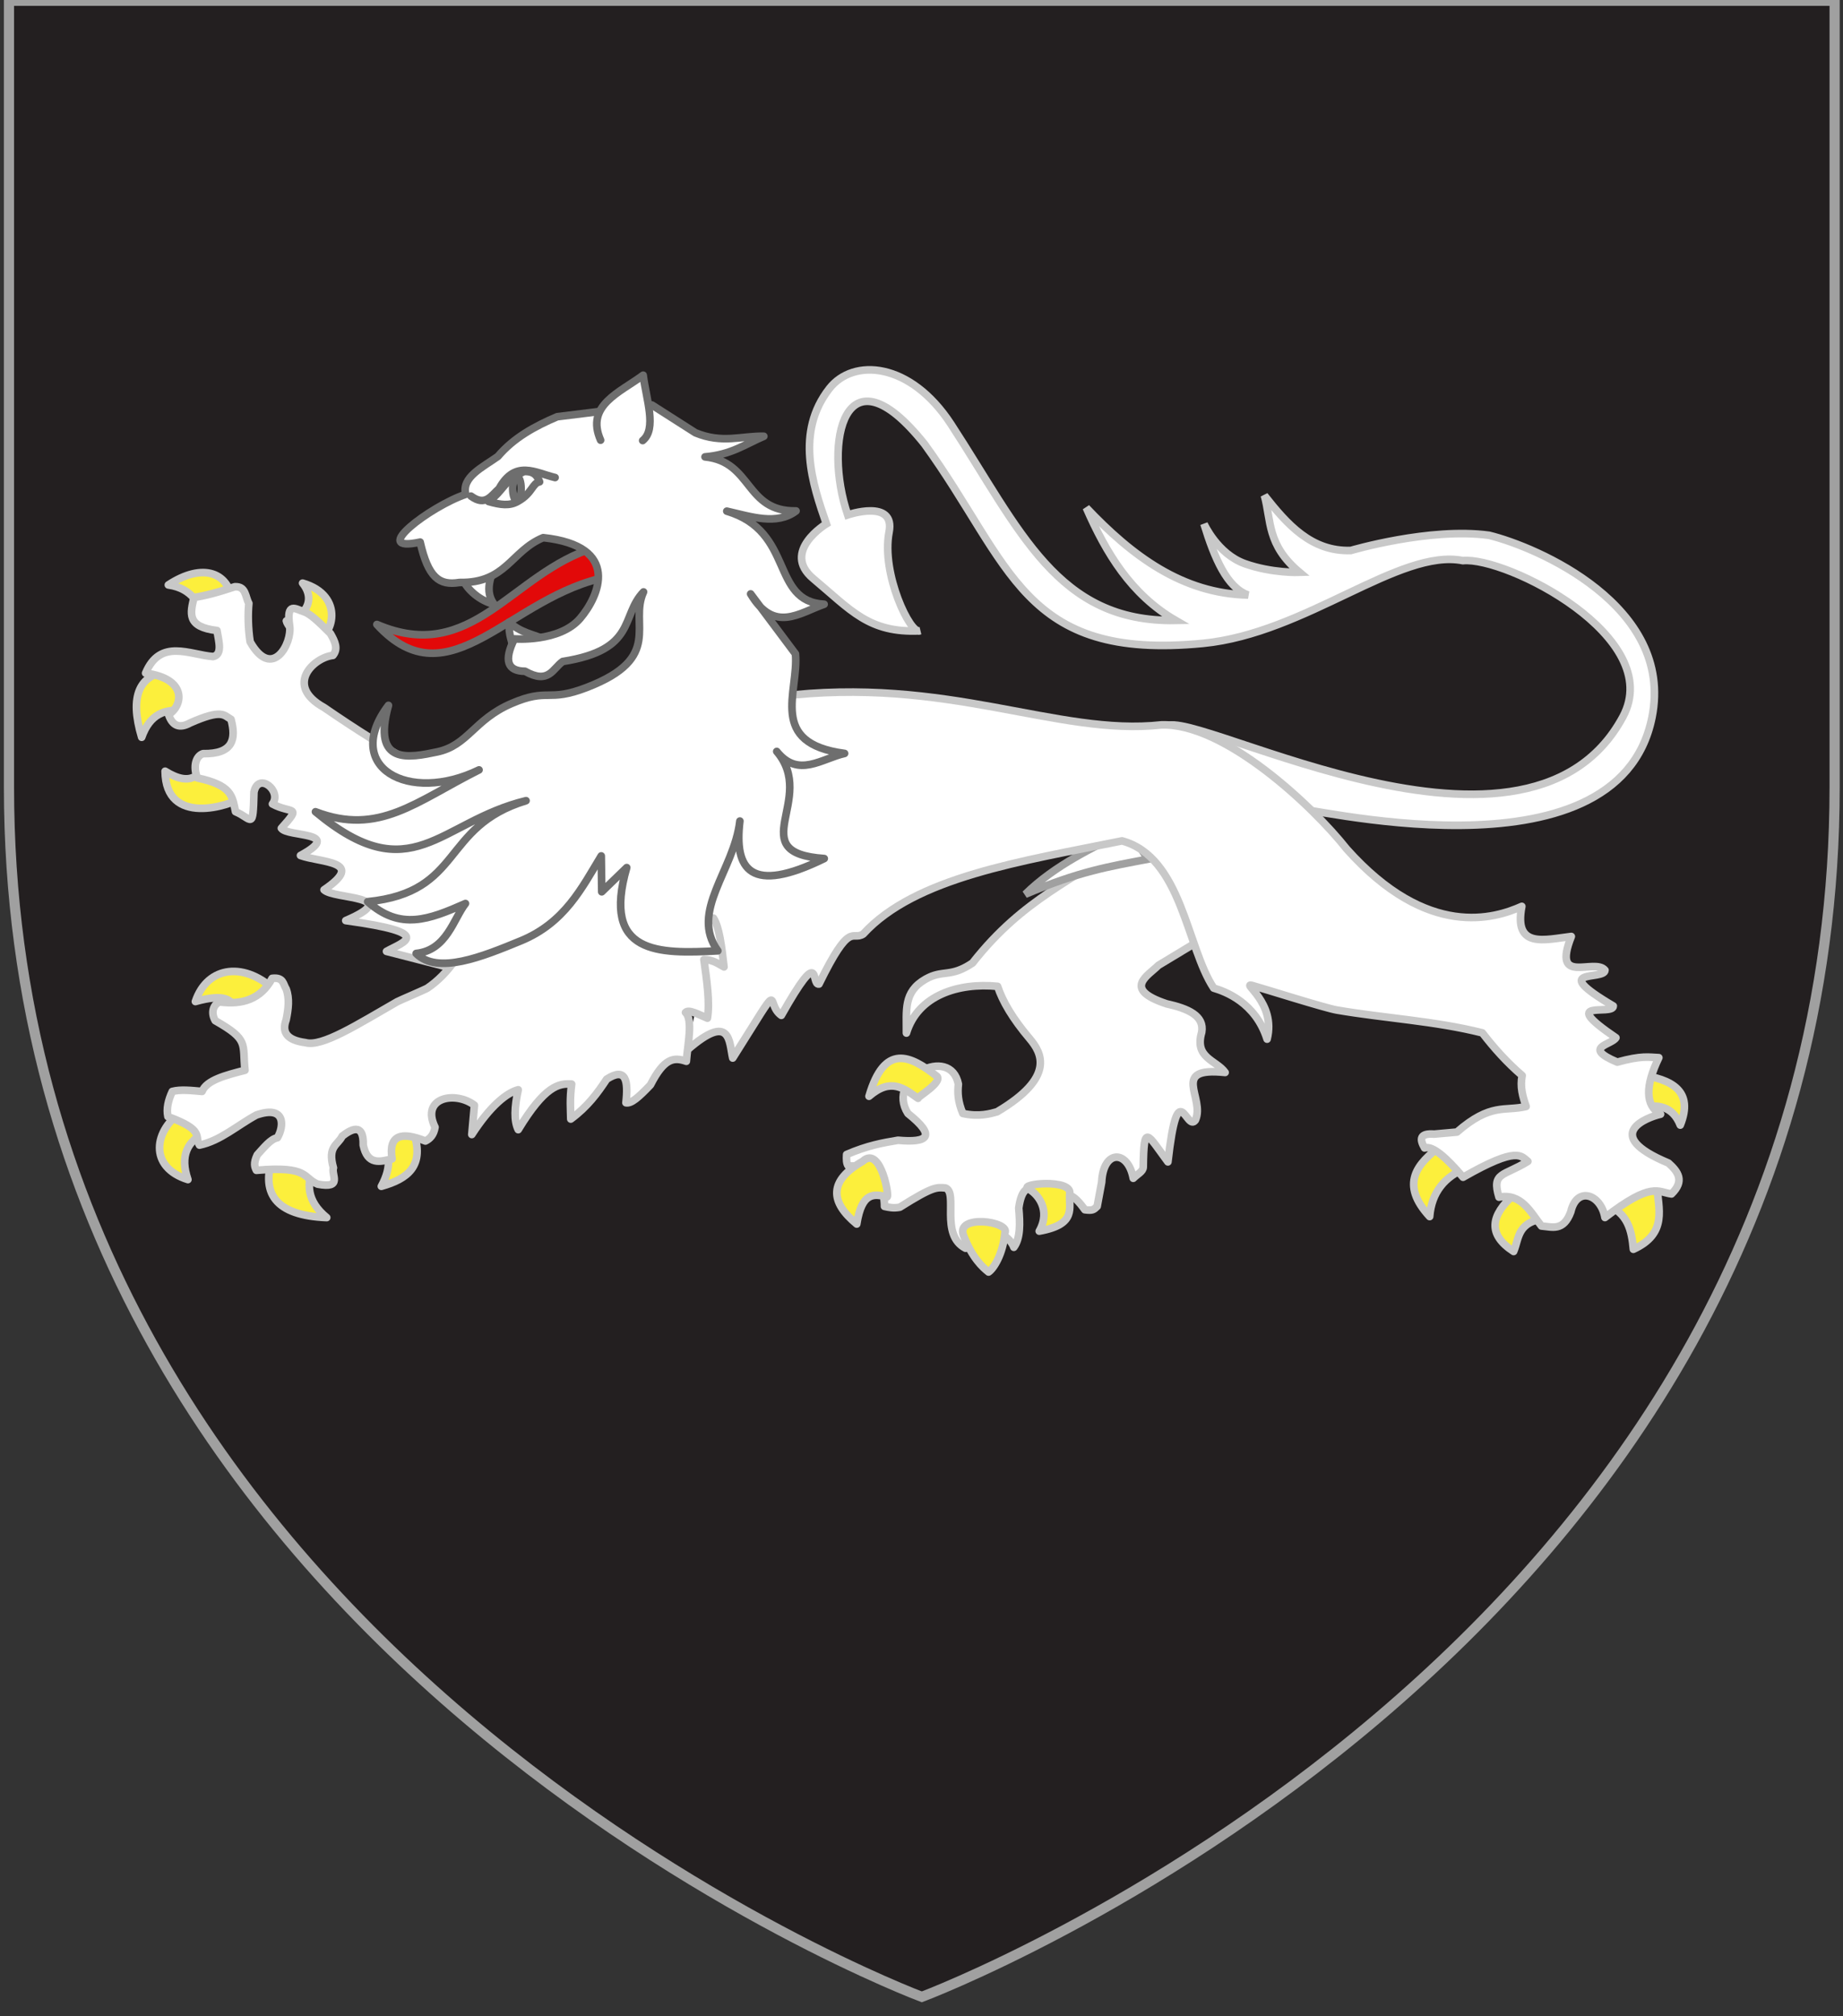
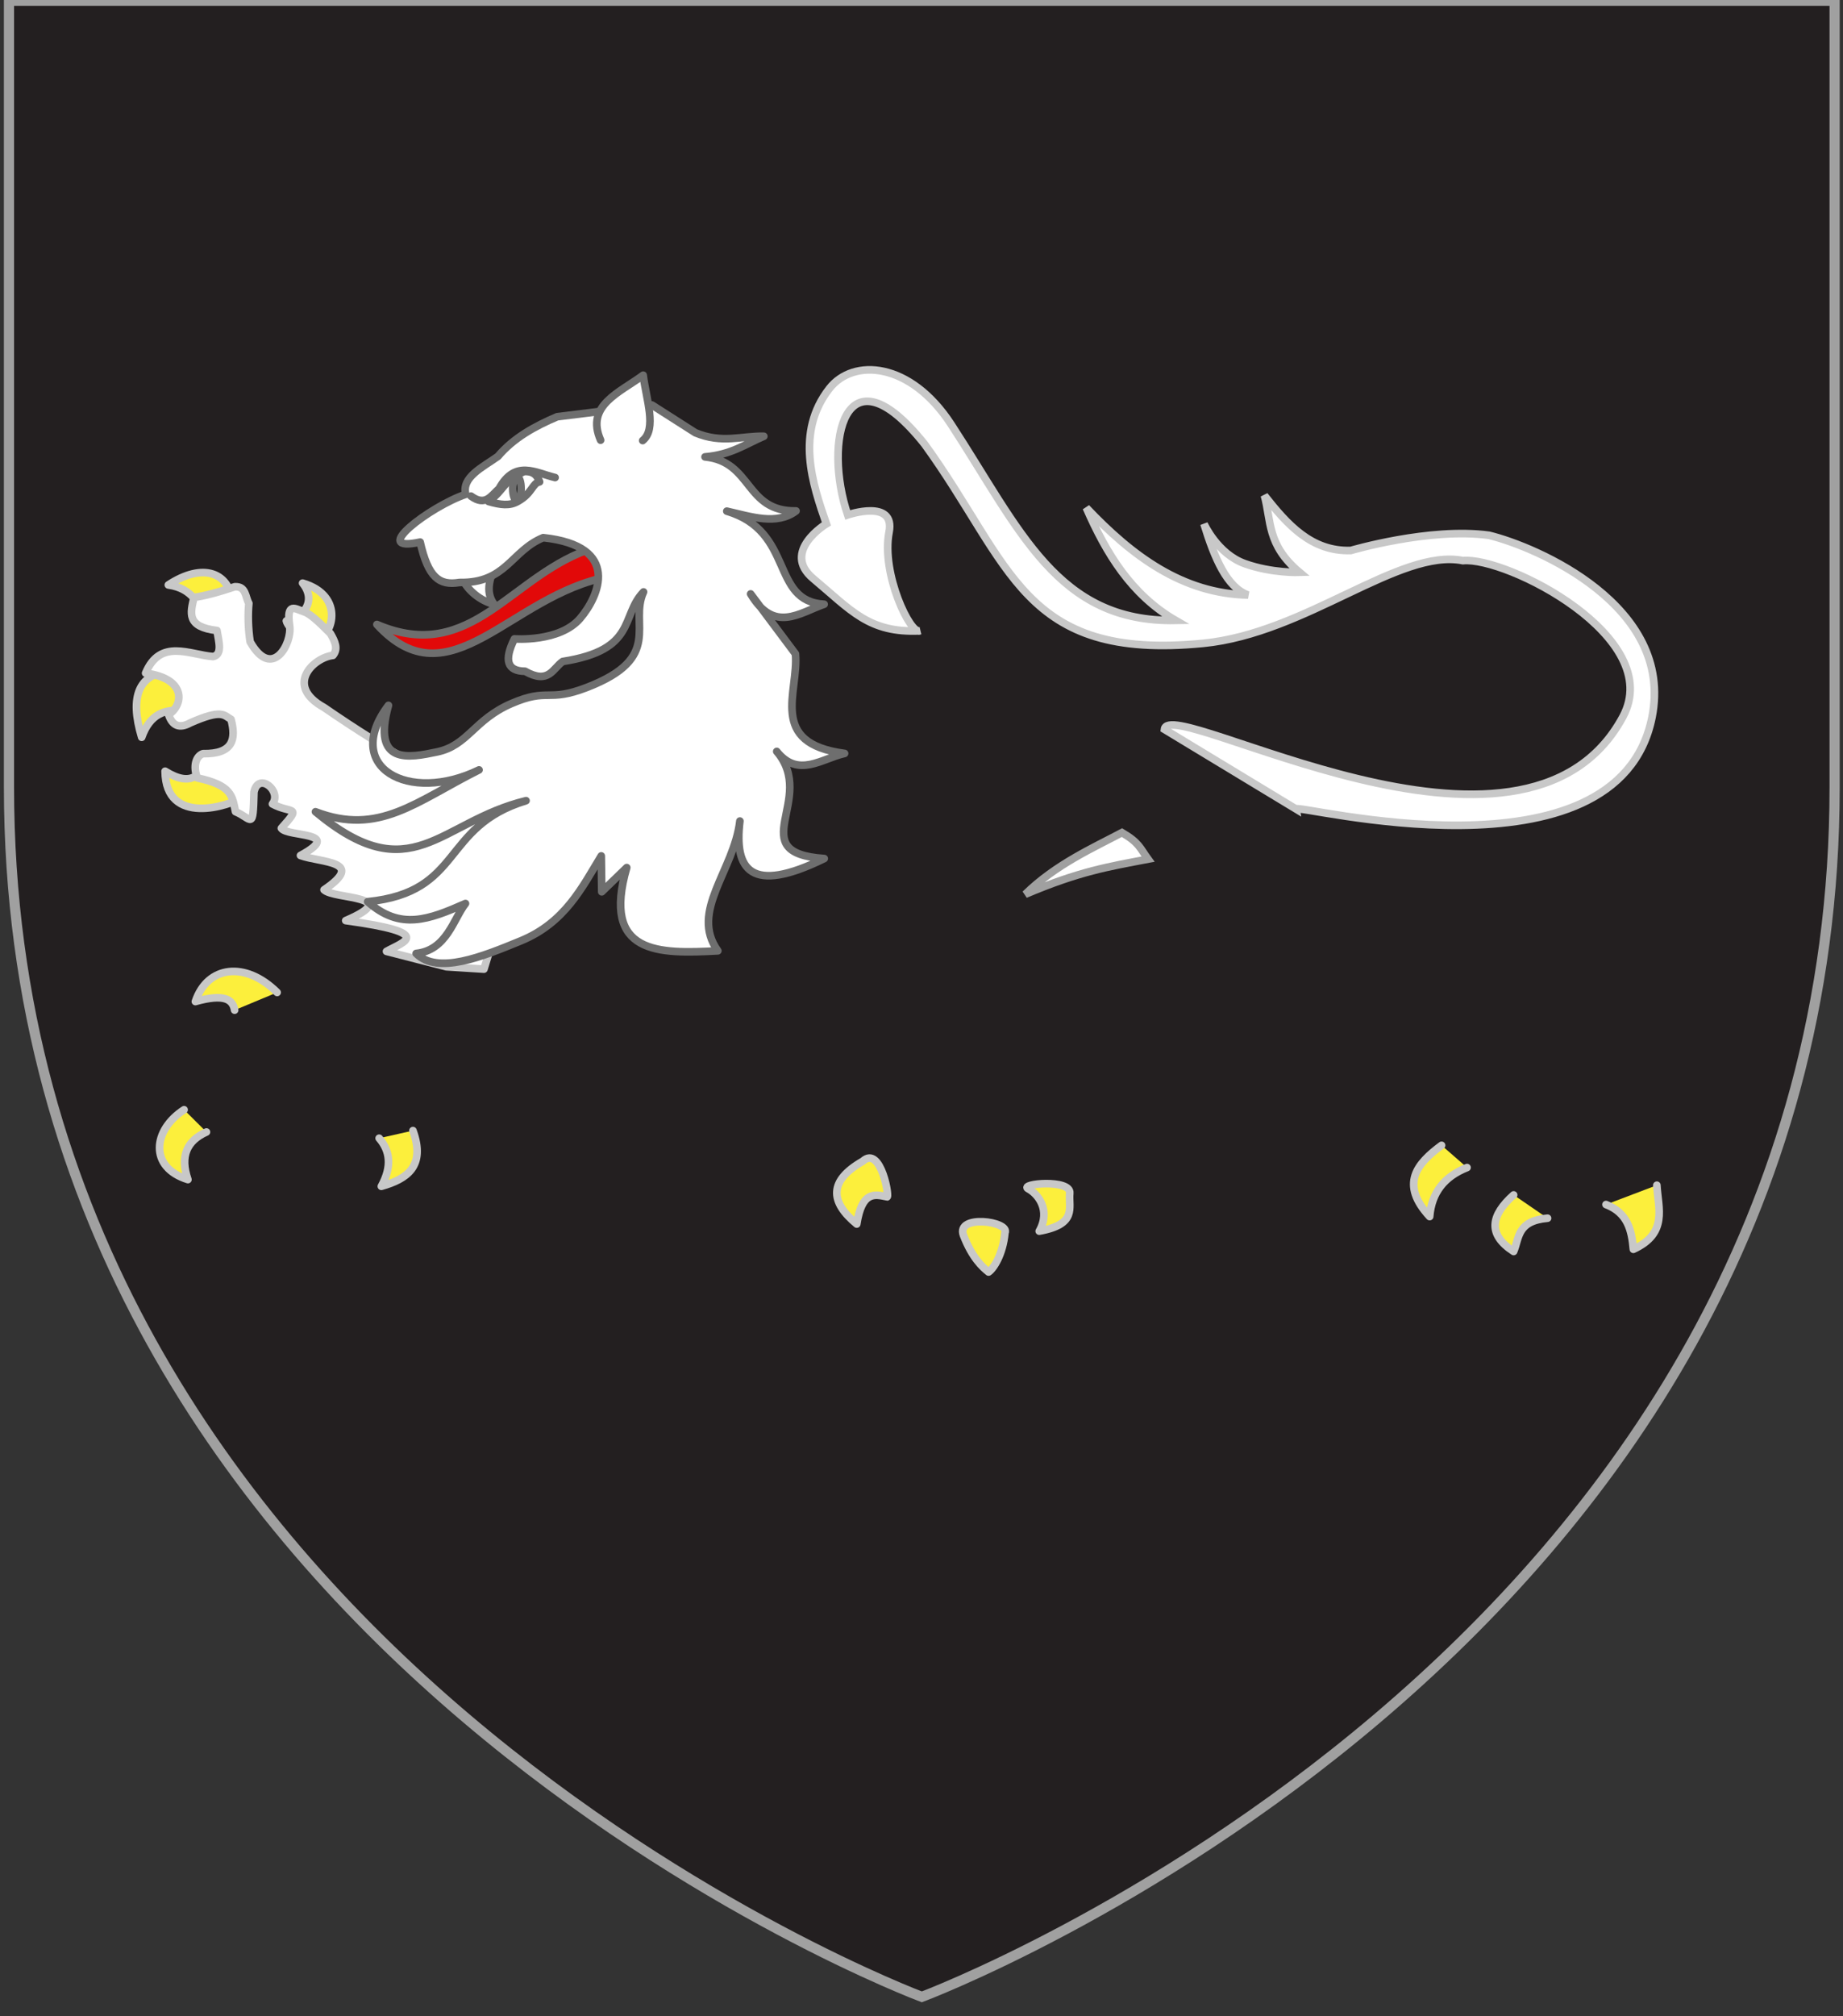
<svg xmlns="http://www.w3.org/2000/svg" version="1.1" id="svg2" x="0px" y="0px" width="181.417px" height="198.425px" viewBox="-4.465 2.914 181.417 198.425" enable-background="new -4.465 2.914 181.417 198.425" xml:space="preserve">
  <rect x="-4.465" y="2.914" width="181.417" height="198.425" fill="#333333" stroke="none" />
  <path id="path1411" fill="#231F20" stroke="#A0A0A0" d="M86.275,199.428c0,0-89.856-33.618-89.856-119.054  c0-85.433,0-77.385,0-77.385h179.708v77.385C176.127,165.81,86.275,199.428,86.275,199.428z" />
  <g id="Lion_leoparde">
    <path id="Queue" fill="#FFFFFF" stroke="#C8C8C8" stroke-width="0.75" d="M123.112,82.531c-0.103-0.589,31.662,7.874,35.041-9.04   c2.194-11-11.409-16.766-16.044-17.898c-5.843-0.799-13.608,1.497-13.608,1.497c-3.875,0.12-6.244-2.548-8.504-5.416   c0.683,2.479,0.225,4.857,3.458,7.564c0,0-2.711,0.105-5.396-0.857c-2.688-0.962-4.009-3.914-4.009-3.914   c1.036,3.377,2.261,6.272,4.343,7.005c-6.466-0.137-11.42-3.833-15.928-8.589c1.956,4.472,4.413,8.547,8.792,11.086   c-11.646,0.218-15.29-8.852-22.108-19.308c-4.021-6.164-9.625-6.506-11.962-3.523c-3.385,4.317-1.663,9.429-0.307,13.327   c0,0-4.491,2.72-1.288,5.395c3.713,3.101,5.454,5.367,10.481,5.136c-0.905,0.414-3.817-5.613-3.021-9.717   c0.639-3.304-4.075-1.695-4.075-1.695c-2.42-7.137-0.33-16.866,7.563-6.971c8.627,11.884,9.58,21.355,27.425,19.614   c10.134-0.988,19.329-9.386,25.571-8.141c4.279-0.411,19.968,7.521,15.755,15.359c-9.796,18.219-44.738-2.348-45.131,1.247   L123.112,82.531z" />
    <g id="Posterieur_droit">
-       <path id="path2770" fill="#FFFFFF" stroke="#C8C8C8" stroke-width="0.75" stroke-linecap="round" stroke-linejoin="round" d="    M115.594,93.378l-7.985-9.886l-1.596,2.389c-4.573,3.671-9.653,5.301-14.747,11.805c-2.195,1.477-2.913,0.617-4.62,1.589    c-2.215,1.258-1.86,3.071-1.887,5.307c1.135-3.731,5.129-4.978,8.975-4.6c0.487,1.474,1.478,3.167,3.145,5.136    c1.183,1.396,2.594,3.787-3.193,7.21c-0.646,0.181-1.779,0.521-3.372,0.164c-0.496-1.158-0.531-2.054-0.442-2.885    c-0.759-3.907-7.204-0.613-4.966,2.885c2.837,2.257,1.97,2.901-0.976,2.638c-1.49,0.249-2.988,0.507-5.057,1.4    c-0.026,0.463-0.029,0.906,0.178,1.152c3.223-0.35,3.572,3.174,3.548,3.956c0.434,0.092,0.848,0.203,1.51,0.081    c3.287-2.071,3.621-1.962,4.484-1.896c1.302,0.437-0.577,4.608,1.987,5.932c1.621-3.127,4.358-1.3,4.751-0.094    c0.658-0.89,0.618-2.338,0.484-3.859c0.475-3.382,2.13-1.508,2.836-0.082c1.669-2.03,2.557-1.29,3.67,0.247    c0.793,0.104,0.878-0.01,1.213-0.33l0.445-2.389c0.142-3.206,2.579-3.212,3.107-0.376c0.426-0.427,0.977-0.667,0.985-1.108    c0.062-4.324,0.345-3.312,2.427-0.506c1.003-8.835,1.806-2.864,2.705-4.109c0.988-2.205-2.543-5.263,2.927-4.693    c-0.878-1.229-3.057-1.402-2.305-3.955c0.281-1.631-1.349-2.333-3.46-2.8c-4.397-1.455-1.824-2.761-0.798-3.79l3.814-2.302    L115.594,93.378z" />
      <g id="Griffes_PD">
-         <path id="path7195" fill="#FCEF3C" stroke="#C8C8C8" stroke-width="0.75" stroke-linecap="round" stroke-linejoin="round" d="     M85.904,111.001c-0.164-0.084,2.361-1.512,1.879-2.145c-2.66-2.109-5.176-3.287-6.707,1.943     C83.258,108.916,84.554,110.055,85.904,111.001z" />
        <path id="path7197" fill="#FCEF3C" stroke="#C8C8C8" stroke-width="0.75" stroke-linecap="round" stroke-linejoin="round" d="     M82.821,120.685c0.355,0.387-0.541-5.154-2.361-3.489c-3.356,1.921-3.239,3.995-0.59,6.178     C80.384,120.126,81.608,120.439,82.821,120.685z" />
        <path id="path7199" fill="#FCEF3C" stroke="#C8C8C8" stroke-width="0.75" stroke-linecap="round" stroke-linejoin="round" d="     M94.456,124.241c0.263-0.569-0.951-1.032-2.136-1.091c-1.186-0.058-2.337,0.288-1.942,1.34c0.847,2.188,1.842,3.108,2.467,3.606     C93.325,127.772,94.25,126.397,94.456,124.241z" />
        <path id="path7201" fill="#FCEF3C" stroke="#C8C8C8" stroke-width="0.75" stroke-linecap="round" stroke-linejoin="round" d="     M100.837,120.337c0.142-1.424-5.035-0.934-4.088-0.435c0.948,0.5,2.256,2.099,1.084,4.171     C101.614,123.4,100.695,121.759,100.837,120.337z" />
      </g>
    </g>
    <g id="Anterieur_droit_1_">
      <g id="Griffes_AD">
        <path id="path6302" fill="#FCEF3C" stroke="#C8C8C8" stroke-width="0.75" stroke-linecap="round" stroke-linejoin="round" d="     M18.476,62.603c0.227,0.572-0.392,0.677-2.449,1.063c-1.027-1.204-1.457-2.831-3.922-3.187     C15.431,58.283,18.277,59.098,18.476,62.603z" />
        <path id="path7189" fill="#FCEF3C" stroke="#C8C8C8" stroke-width="0.75" stroke-linecap="round" stroke-linejoin="round" d="     M26.379,66.105c0.006,1.257-2.539-1.423-2.656-2.086c1.669-0.285,3.019-1.96,1.598-3.718     C29.565,61.536,28.36,65.694,26.379,66.105z" />
        <path id="path7191" fill="#FCEF3C" stroke="#C8C8C8" stroke-width="0.75" stroke-linecap="round" stroke-linejoin="round" d="     M13.773,72.931c1.948,0.354,1.049-4.39-1.717-3.985c-2.765,0.405-3.812,2.403-2.574,6.526     C10.288,73.174,11.825,72.577,13.773,72.931z" />
        <path id="path7193" fill="#FCEF3C" stroke="#C8C8C8" stroke-width="0.75" stroke-linecap="round" stroke-linejoin="round" d="     M19.566,81.302c-0.099-2.535-3.297-5.019-3.486-3.288c-0.899,0.989-1.62,2.453-4.291,0.796     C11.833,84.272,18.15,82.252,19.566,81.302z" />
      </g>
      <path id="path1883" fill="#FFFFFF" stroke="#C8C8C8" stroke-width="0.75" stroke-linecap="round" stroke-linejoin="round" d="    M43.173,98.288l4.14-13.456l-2.571-2.74c-5.249-1.973-11.059-5.251-17.312-9.554c-3.94-2.178-1.006-4.924,0.877-5.125    c0.533-0.65,0.215-1.353-0.249-2.156c-1.278-1.283-2.023-1.958-2.634-2.155c-0.765-0.226-1.732-1.034-1.38,1.397    c0.274,1.721-1.713,5.424-3.888,1.573c-0.209-1.32-0.227-2.752-0.126-3.785c-0.362-0.635-0.265-1.694-1.382-1.63    c-1.773,0.592-3.076,0.922-4.014,1.047c-0.366,1.542-0.76,2.91,2.26,3.26c0.18,1.098,0.563,2.357-0.377,2.564    c-2.271-0.161-5.206-1.827-6.649,1.631c4.083,0.535,3.715,3.162,2.261,4.079c0.375,1.126,1.086,1.397,2.133,0.815    c3.178-1.401,3.31-0.738,4.014-0.349c0.52,1.953,0.211,3.431-2.76,3.378c-0.705,0.241-0.992,1.241-0.562,2.388    c3.409,0.723,3.444,1.775,3.763,3.322c1.639,0.687,1.722,1.935,1.817-1.923c0.425-2.038,2.789-0.109,1.819,1.165    c1.849,1.004,2.964,0.067,0.877,2.388c0.603,0.887,6.246,0.313,1.882,2.681c1.942,0.718,6.553,0.509,2.32,3.379    c0.96,0.953,7.882,0.552,2.135,3.029c8.95,1.224,5.651,2.103,4.013,3.029l5.894,1.514L43.173,98.288z" />
    </g>
    <path id="Sexe" fill="#FFFFFF" stroke="#A0A0A0" stroke-width="0.75" d="M108.544,87.463c-0.816-1.114-0.852-1.6-2.566-2.612   c-2.766,1.466-6.541,3.137-9.52,6.07C101.78,88.654,104.713,88.194,108.544,87.463z" />
    <g id="Corps">
      <g id="Griffes_PG">
        <path id="path2791" fill="#FCEF3C" stroke="#C8C8C8" stroke-width="0.75" stroke-linecap="round" stroke-linejoin="round" d="     M137.438,115.628c-2.448,1.807-4.122,3.812-1.174,7.011c0.191-2.377,1.465-3.952,3.68-4.824" />
        <path id="path2793" fill="#FCEF3C" stroke="#C8C8C8" stroke-width="0.75" stroke-linecap="round" stroke-linejoin="round" d="     M144.531,120.509c-2.218,1.985-2.628,3.864,0,5.565c0.566-1.326,0.311-3.005,3.338-3.275" />
        <path id="path2795" fill="#FCEF3C" stroke="#C8C8C8" stroke-width="0.75" stroke-linecap="round" stroke-linejoin="round" d="     M153.623,121.455c2.158,0.824,2.529,2.562,2.694,4.404c3.42-1.569,2.442-4.022,2.312-6.306" />
-         <path id="path2797" fill="#FCEF3C" stroke="#C8C8C8" stroke-width="0.75" stroke-linecap="round" stroke-linejoin="round" d="     M156.874,111.98c1.848-0.487,3.323-0.197,4.059,1.658c1.348-3.349-0.783-4.517-4.059-4.97" />
      </g>
      <g id="Griffes_AG">
        <path id="path1888" fill="#FCEF3C" stroke="#C8C8C8" stroke-width="0.75" stroke-linecap="round" stroke-linejoin="round" d="     M13.656,112.126c-3.073,1.987-3.494,5.667,0.377,6.873c-0.799-2.316-0.095-3.825,1.823-4.682" />
-         <path id="path1890" fill="#FCEF3C" stroke="#C8C8C8" stroke-width="0.75" stroke-linecap="round" stroke-linejoin="round" d="     M22.548,116.311c-1.545,4.052,0.113,6.227,5.147,6.426c-1.953-1.599-2.08-3.368-1.177-5.231" />
        <path id="path1892" fill="#FCEF3C" stroke="#C8C8C8" stroke-width="0.75" stroke-linecap="round" stroke-linejoin="round" d="     M36.184,114.18c1.261,3.489-0.548,4.759-3.112,5.481c1.099-2.015,0.828-3.519-0.214-4.733" />
        <path id="path1894" fill="#FCEF3C" stroke="#C8C8C8" stroke-width="0.75" stroke-linecap="round" stroke-linejoin="round" d="     M22.815,100.58c-3.121-3.1-6.857-2.644-8.047,0.896c2.878-0.804,3.685-0.196,3.862,0.848" />
      </g>
-       <path id="Contour_1_" fill="#FFFFFF" stroke="#C8C8C8" stroke-width="0.75" stroke-linecap="round" stroke-linejoin="round" d="    M63.225,106.212c4.271-3.707,4.075-0.748,4.436,0.828c5.273-8.334,3.061-5.42,4.785-4.202c4.038-7.155,2.872-2.93,3.707-3.082    c3.123-6.376,3.227-4.196,4.354-4.923c5.119-5.604,15.598-7.16,25.475-9.167c5.892,1.596,6.347,10.446,9.026,14.489    c1.107,0.327,4.111,1.399,5.254,5.023c0.916-3.625-2.624-5.606-1.454-5.28c1.172,0.325,7.12,2.211,8.312,2.416    c4.768,0.818,9.639,1.065,14.33,2.246c1.154,1.495,2.426,2.918,3.922,4.202c-0.225,1.08,0.046,2.068,0.389,3.041    c-2.098,0.511-3.466-0.395-6.812,2.521l-2.24,0.2c-1.46-0.105-1.432,0.515-0.947,1.362c0.769-0.252,2.104,0.896,3.791,2.882    c5.438-3.116,5.71-2.065,6.38-1.561c-2.376,1.485-3.588,1.026-2.846,3.521c2.201-0.405,3.071,1.418,4.18,2.842    c1.052,0.077,2.167,0.559,2.89-1.4c0.592-2.558,2.963-1.745,3.362,0.561c4.628-3.573,5.195-2.495,6.552-2.32    c1.309-1.275,0.656-2.188-0.302-3.041c-6.772-2.818-2.008-4.526-0.774-4.806c-1.529-0.87-1.518-2.771-0.172-5.563    c-0.994-0.04-1.681-0.229-4.093,0.44c-3.498-1.476-0.547-1.691-0.13-2.401c-5.856-3.965-0.24-2.114-0.258-3.122    c-6.532-3.853-0.858-2.467-0.818-3.523c-1.014-1.259-5.272,1.583-3.316-3.321c-2.604,0.306-5.69,1.245-4.872-2.963    c-2.606,1.167-9.237,3.319-17.238-5.645c-3.32-4.206-12.03-12.417-18.234-12.215C99.558,75.39,88.8,69.388,72.16,71.464    l-21.434,7.83l-6.42,0.52c0.139,11.07-2.745,17.661-6.695,20.34c-0.194,0.131-2.758,1.22-2.964,1.335    c-3.937,2.254-7.422,4.494-9.048,4.031c-1.848-0.24-2.345-1.044-1.897-2.242c0.214-1.053,0.353-2.093,0-3.041    c-0.306-0.455-0.228-1.177-1.38-1.041c-1.102,2.047-2.925,2.62-5.173,2.321c-0.56,0.227-0.914,0.984-0.429,1.842    c3.353,1.905,2.658,2.233,2.93,4.882c-1.896,0.486-3.786,0.973-4.224,2.083c-1.041-0.091-2.108-0.219-2.931,0    c-0.41,0.879-0.596,1.711-0.43,2.479c3.673,1.343,2.573,1.946,3.104,2.804c2.068-0.429,3.739-1.96,5.604-2.963    c2.915-1.013,2.727,1.138,2.066,2.24c-0.661,0.109-1.321,0.963-1.981,1.681c-0.399,0.852-0.248,1.193-0.085,1.523    c5.224-0.459,4.553,0.757,6.033,1.36c2.516,0.477,1.304-0.93,1.552-1.603c-0.615-2.128,0.441-2.239,0.863-3.121    c0.783-0.607,2.133-1.449,2.069,0.882c0.418,1.993,1.64,1.649,2.843,1.359c-0.375-2.351,0.899-2.716,3.277-1.762    c0.463-0.226,0.826-0.604,0.948-1.361c-1.434-2.947,2.015-3.582,3.878-2.162l-0.258,2.884c1.835-2.831,3.421-4.096,4.569-4.405    c-0.375,1.705-0.429,3.072,0,3.926c2.621-4.32,3.993-4.575,5.259-4.485c-0.2,1.54-0.104,2.398-0.087,3.442    c1.685-1.242,2.641-2.578,3.533-3.923c1.92-1.243,2.14,0.176,1.899,2.32c0.516,0.097,1.227-0.512,2.414-1.762    c1.356-2.669,2.317-2.739,3.532-2.32c0.122-1.639,0.678-4.075-0.084-4.804c0.302-0.353,1.309,0.211,2.155,0.561    c0.255-1.505-0.043-3.632-0.345-5.764c0.906,0.011,1.398,0.407,1.981,0.72c-0.228-2.003-0.471-3.954-1.037-4.802" />
    </g>
    <g id="Tete_2_">
      <path id="path3447" fill="#E20909" stroke="#6E6E6E" stroke-width="0.75" stroke-linecap="round" stroke-linejoin="round" d="    M54.063,56.804c-8.15,2.469-12.023,11.596-21.429,7.566c7.18,7.842,13.129-2.906,22.816-4.703L54.063,56.804z" />
      <g id="Crocs">
-         <path id="path2476_2_" fill="#FFFFFF" stroke="#6E6E6E" stroke-width="0.75" stroke-linecap="round" stroke-linejoin="round" d="     M46.131,67.014c-0.159-0.956-0.553-1.546-0.472-2.88c1.054,1.03,2.425,1.221,3.663,1.762" />
+         <path id="path2476_2_" fill="#FFFFFF" stroke="#6E6E6E" stroke-width="0.75" stroke-linecap="round" stroke-linejoin="round" d="     M46.131,67.014c1.054,1.03,2.425,1.221,3.663,1.762" />
        <path id="path2474_2_" fill="#FFFFFF" stroke="#6E6E6E" stroke-width="0.75" stroke-linecap="round" stroke-linejoin="round" d="     M41.066,59.875c0.462,1.117,1.748,2.168,3.114,2.516c-0.993-1.306-0.312-2.814,0.16-4" />
      </g>
      <path id="Contour_4_" fill="#FFFFFF" stroke="#6E6E6E" stroke-width="0.75" stroke-linecap="round" stroke-linejoin="round" d="    M54.719,87.145l0.049,3.534l2.46-2.384c-2.479,8.562,3.122,8.509,8.969,8.192c-2.803-3.875,1.599-7.901,2.169-12.772    c-0.583,4.809,1.056,7.242,8.304,3.69c-8.134-0.556-0.655-5.837-4.677-10.541c2.118,2.655,4.43,0.696,6.68,0.197    c-7.597-1-4.491-6.054-4.837-9.802l-4.411-5.898c2.327,3.896,4.795,1.861,7.235,1.017c-5.314-0.279-2.875-7.168-9.584-9.161    c2.411,0.543,4.91,1.42,6.818-0.021c-5.049,0.088-4.257-4.847-8.959-5.32c2.579-0.214,3.987-1.261,5.787-2.028    c-2.217-0.044-4.097,0.75-6.736-0.346l-4.279-2.73l-9.326,1.152c-2.21,0.941-4.28,2.074-5.832,3.904    c-1.542,1.097-3.589,2.042-3.171,3.733c-3.47,1.167-9.643,5.822-4.485,4.702c0.79,3.472,1.869,4.305,3.865,3.974    c4.614,0.089,5.079-3.113,8.246-4.411c7.713,0.829,5.495,5.771,3.639,7.946c-2.019,2.365-6.474,2.016-6.474,2.016    c-1.05,2.115-0.7,3.177,1.049,3.186c2.353,1.325,2.721-0.274,3.711-0.963c7.346-1.147,5.669-4.475,7.953-6.846    c-1.471,3.177,2.043,6.456-5.566,9.395c-3.93,1.518-3.753,0.003-7.44,1.591c-3.688,1.588-4.281,4.126-7.31,4.759    c-2.711,0.566-6.45,1.372-4.793-4.581c-4.605,6.075,1.994,9.733,8.916,6.351c-6.21,3.106-9.829,6.518-16.102,4.119    c9.482,7.896,12.159,0.982,20.728-1.089c-8.413,2.562-6.145,8.991-15.589,9.941c3.209,2.85,6.001,1.779,9.628,0.178    c-1.187,1.506-1.831,4.596-4.857,4.916c2.108,2.119,6.511,0.317,10.309-1.245C51.122,93.725,52.809,90.299,54.719,87.145z" />
      <path id="Oreille" fill="#FFFFFF" stroke="#6E6E6E" stroke-width="0.75" stroke-linecap="round" stroke-linejoin="round" d="    M54.656,46.233c-1.51-3.421,1.874-4.674,4.191-6.396c0.301,2.371,1.368,5.287-0.049,6.433" />
      <path id="path3449_2_" fill="#FFFFFF" stroke="#6E6E6E" stroke-width="0.75" stroke-linecap="round" stroke-linejoin="round" d="    M41.894,51.735c1.445,1.062,2.008-0.075,2.767-0.73c1.59-2.897,3.595-1.55,5.516-1.095" />
      <g id="Oeil_2_">
        <path id="path3451_2_" fill="#FFFFFF" stroke="#6E6E6E" stroke-width="0.75" stroke-linecap="round" stroke-linejoin="round" d="     M43.633,52.271c1.177,0.331,2.074,0.467,2.917-0.04c1.385-0.777,1.386-1.777,2.099-1.898c-0.221-0.552-0.497-1.063-1.534-1.017     C44.955,50.337,45.265,51.044,43.633,52.271z" />
        <ellipse stroke="#6E6E6E" stroke-width="0.75" stroke-linecap="round" stroke-linejoin="round" cx="46.417" cy="50.992" rx="0.414" ry="1.186" />
      </g>
    </g>
  </g>
</svg>